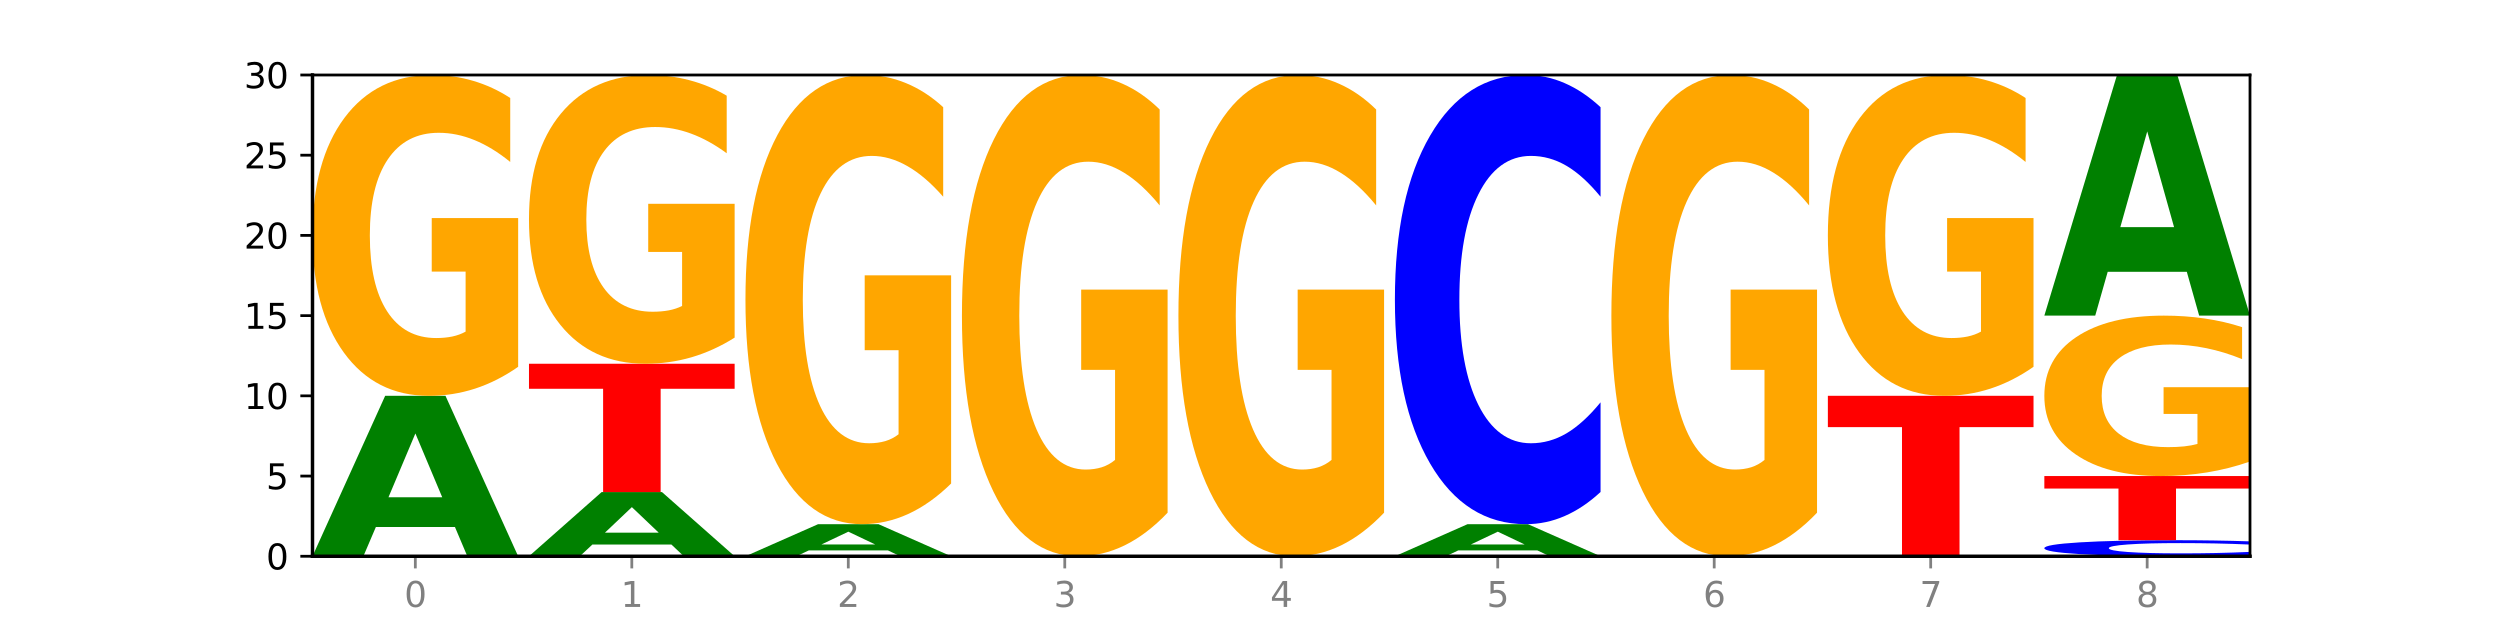
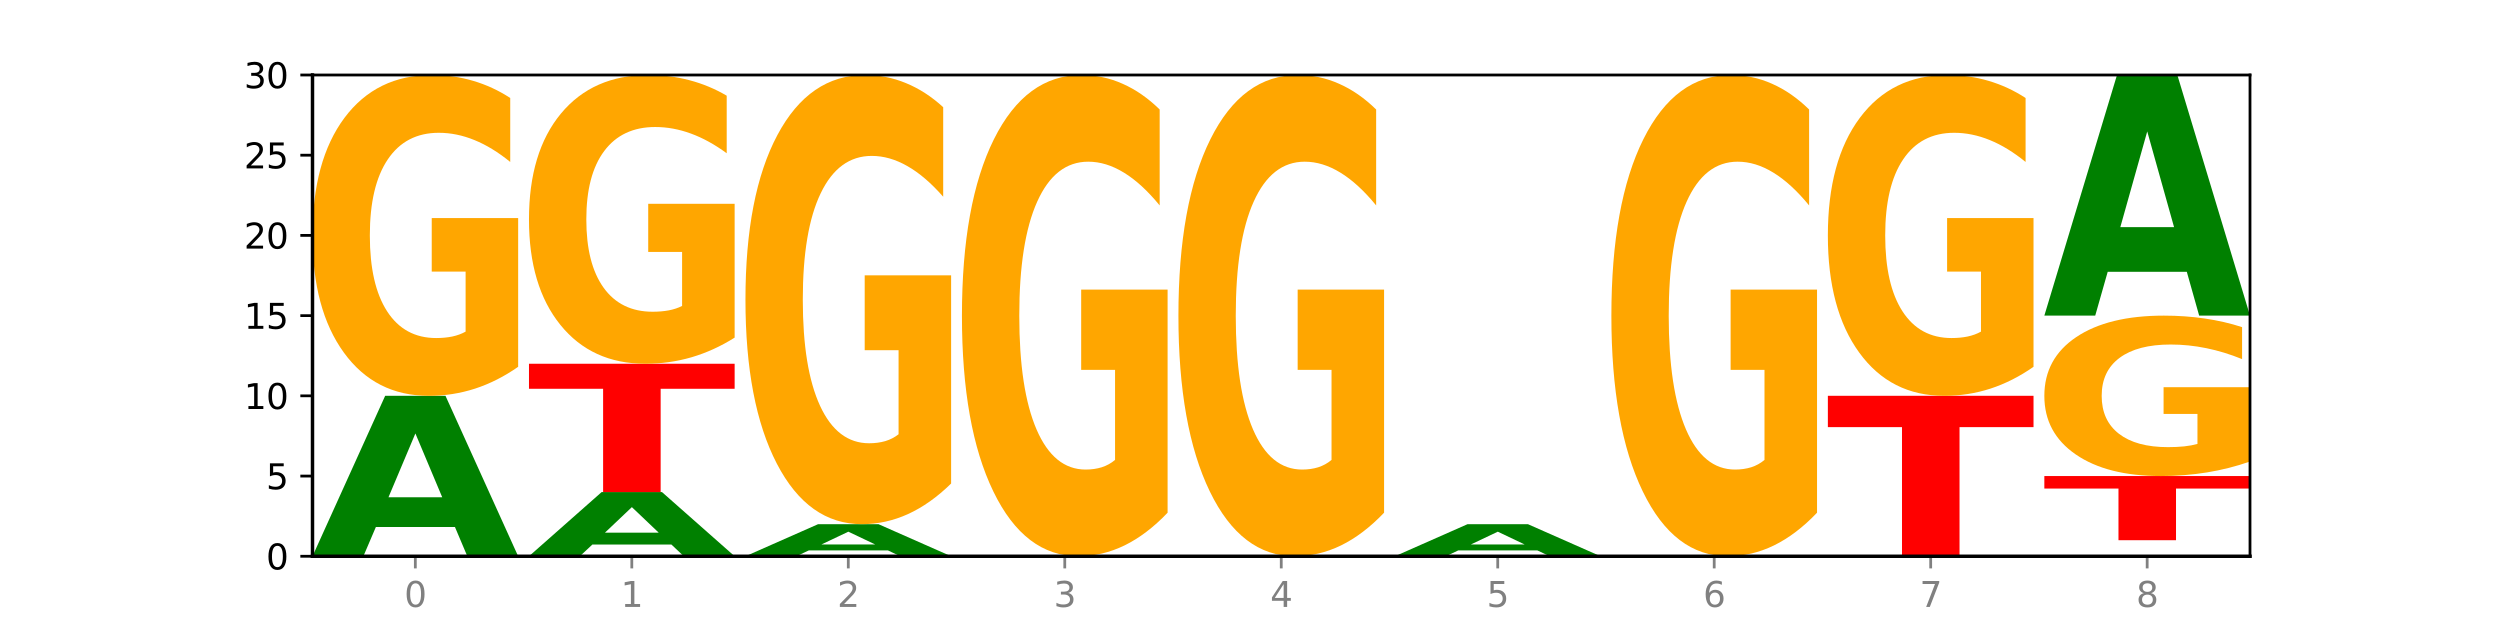
<svg xmlns="http://www.w3.org/2000/svg" xmlns:xlink="http://www.w3.org/1999/xlink" width="720pt" height="180pt" viewBox="0 0 720 180" version="1.1">
  <defs>
    <style type="text/css">*{stroke-linejoin: round; stroke-linecap: butt}</style>
  </defs>
  <g id="figure_1">
    <g id="patch_1">
      <path d="M 0 180  L 720 180  L 720 0  L 0 0  z " style="fill: #ffffff" />
    </g>
    <g id="axes_1">
      <g id="patch_2">
        <path d="M 90 160.2  L 648 160.2  L 648 21.6  L 90 21.6  z " style="fill: #ffffff" />
      </g>
      <g id="line2d_1">
        <path d="M 90 160.2  L 648 160.2  " clip-path="url(#p36abdc778e)" style="fill: none; stroke: #000000; stroke-width: 0.5; stroke-linecap: square" />
      </g>
      <g id="patch_3">
        <path d="M 131.028 151.784  L 108.249 151.784  L 104.653 160.2  L 90 160.2  L 110.926 114  L 128.303 114  L 149.229 160.2  L 134.588 160.2  L 131.028 151.784  z M 111.882 143.209  L 127.359 143.209  L 119.633 124.832  L 111.882 143.209  z " clip-path="url(#p36abdc778e)" style="fill: #008000" />
      </g>
      <g id="patch_4">
        <path d="M 149.229 105.64  Q 143.256 109.82 136.831 111.92  Q 130.406 114 123.557 114  Q 108.079 114 99.04 101.555  Q 90 89.111 90 67.829  Q 90 46.299 99.199 33.949  Q 108.411 21.6 124.433 21.6  Q 130.605 21.6 136.26 23.28  Q 141.928 24.94 146.946 28.223  L 146.946 46.642  Q 141.769 42.424 136.645 40.343  Q 131.521 38.244 126.371 38.244  Q 116.84 38.244 111.677 45.917  Q 106.513 53.571 106.513 67.829  Q 106.513 81.953 111.491 89.664  Q 116.469 97.356 125.628 97.356  Q 128.123 97.356 130.26 96.917  Q 132.397 96.459 134.097 95.505  L 134.097 78.212  L 124.34 78.212  L 124.34 62.809  L 149.229 62.809  L 149.229 105.64  z " clip-path="url(#p36abdc778e)" style="fill: #ffa600" />
      </g>
      <g id="patch_5">
        <path d="M 193.374 156.834  L 170.596 156.834  L 166.999 160.2  L 152.346 160.2  L 173.272 141.72  L 190.65 141.72  L 211.575 160.2  L 196.935 160.2  L 193.374 156.834  z M 174.229 153.404  L 189.705 153.404  L 181.979 146.053  L 174.229 153.404  z " clip-path="url(#p36abdc778e)" style="fill: #008000" />
      </g>
      <g id="patch_6">
        <path d="M 152.346 104.76  L 211.575 104.76  L 211.575 111.968  L 190.267 111.968  L 190.267 141.72  L 173.696 141.72  L 173.696 111.968  L 152.346 111.968  L 152.346 104.76  z " clip-path="url(#p36abdc778e)" style="fill: #ff0000" />
      </g>
      <g id="patch_7">
        <path d="M 211.575 97.236  Q 205.602 100.998 199.177 102.888  Q 192.753 104.76 185.903 104.76  Q 170.426 104.76 161.386 93.56  Q 152.346 82.36 152.346 63.206  Q 152.346 43.829 161.545 32.714  Q 170.758 21.6 186.779 21.6  Q 192.952 21.6 198.607 23.112  Q 204.275 24.606 209.292 27.561  L 209.292 44.138  Q 204.115 40.341 198.992 38.469  Q 193.868 36.579 188.717 36.579  Q 179.187 36.579 174.023 43.485  Q 168.859 50.374 168.859 63.206  Q 168.859 75.918 173.837 82.858  Q 178.815 89.781 187.974 89.781  Q 190.47 89.781 192.607 89.385  Q 194.744 88.973 196.443 88.114  L 196.443 72.551  L 186.686 72.551  L 186.686 58.688  L 211.575 58.688  L 211.575 97.236  z " clip-path="url(#p36abdc778e)" style="fill: #ffa600" />
      </g>
      <g id="patch_8">
        <path d="M 255.721 158.517  L 232.942 158.517  L 229.346 160.2  L 214.693 160.2  L 235.618 150.96  L 252.996 150.96  L 273.922 160.2  L 259.281 160.2  L 255.721 158.517  z M 236.575 156.802  L 252.051 156.802  L 244.325 153.126  L 236.575 156.802  z " clip-path="url(#p36abdc778e)" style="fill: #008000" />
      </g>
      <g id="patch_9">
        <path d="M 273.922 139.256  Q 267.948 145.108 261.524 148.047  Q 255.099 150.96 248.25 150.96  Q 232.772 150.96 223.732 133.537  Q 214.693 116.115 214.693 86.32  Q 214.693 56.178 223.892 38.889  Q 233.104 21.6 249.126 21.6  Q 255.298 21.6 260.953 23.952  Q 266.621 26.276 271.639 30.872  L 271.639 56.659  Q 266.462 50.753 261.338 47.841  Q 256.214 44.901 251.064 44.901  Q 241.533 44.901 236.369 55.644  Q 231.206 66.359 231.206 86.32  Q 231.206 106.094 236.184 116.89  Q 241.161 127.659 250.32 127.659  Q 252.816 127.659 254.953 127.044  Q 257.09 126.403 258.789 125.067  L 258.789 100.857  L 249.033 100.857  L 249.033 79.292  L 273.922 79.292  L 273.922 139.256  z " clip-path="url(#p36abdc778e)" style="fill: #ffa600" />
      </g>
      <g id="patch_10">
        <path d="M 336.268 147.66  Q 330.295 153.93 323.87 157.079  Q 317.445 160.2 310.596 160.2  Q 295.118 160.2 286.079 141.533  Q 277.039 122.866 277.039 90.943  Q 277.039 58.648 286.238 40.124  Q 295.45 21.6 311.472 21.6  Q 317.645 21.6 323.299 24.119  Q 328.967 26.61 333.985 31.535  L 333.985 59.163  Q 328.808 52.836 323.684 49.715  Q 318.561 46.566 313.41 46.566  Q 303.879 46.566 298.716 58.075  Q 293.552 69.556 293.552 90.943  Q 293.552 112.129 298.53 123.696  Q 303.508 135.234 312.667 135.234  Q 315.162 135.234 317.299 134.576  Q 319.437 133.889 321.136 132.457  L 321.136 106.518  L 311.379 106.518  L 311.379 83.413  L 336.268 83.413  L 336.268 147.66  z " clip-path="url(#p36abdc778e)" style="fill: #ffa600" />
      </g>
      <g id="patch_11">
        <path d="M 398.615 147.66  Q 392.641 153.93 386.217 157.079  Q 379.792 160.2 372.942 160.2  Q 357.465 160.2 348.425 141.533  Q 339.385 122.866 339.385 90.943  Q 339.385 58.648 348.584 40.124  Q 357.797 21.6 373.818 21.6  Q 379.991 21.6 385.646 24.119  Q 391.314 26.61 396.331 31.535  L 396.331 59.163  Q 391.154 52.836 386.031 49.715  Q 380.907 46.566 375.757 46.566  Q 366.226 46.566 361.062 58.075  Q 355.898 69.556 355.898 90.943  Q 355.898 112.129 360.876 123.696  Q 365.854 135.234 375.013 135.234  Q 377.509 135.234 379.646 134.576  Q 381.783 133.889 383.482 132.457  L 383.482 106.518  L 373.726 106.518  L 373.726 83.413  L 398.615 83.413  L 398.615 147.66  z " clip-path="url(#p36abdc778e)" style="fill: #ffa600" />
      </g>
      <g id="patch_12">
        <path d="M 442.76 158.517  L 419.981 158.517  L 416.385 160.2  L 401.732 160.2  L 422.658 150.96  L 440.035 150.96  L 460.961 160.2  L 446.32 160.2  L 442.76 158.517  z M 423.614 156.802  L 439.091 156.802  L 431.365 153.126  L 423.614 156.802  z " clip-path="url(#p36abdc778e)" style="fill: #008000" />
      </g>
      <g id="patch_13">
-         <path d="M 460.961 141.688  Q 456.006 146.284 450.649 148.608  Q 445.292 150.96 439.457 150.96  Q 422.057 150.96 411.894 133.537  Q 401.732 116.115 401.732 86.32  Q 401.732 56.418 411.894 39.023  Q 422.057 21.6 439.457 21.6  Q 445.292 21.6 450.649 23.952  Q 456.006 26.276 460.961 30.872  L 460.961 56.659  Q 455.962 50.566 451.112 47.734  Q 446.262 44.901 440.904 44.901  Q 431.294 44.901 425.788 55.937  Q 420.296 66.947 420.296 86.32  Q 420.296 105.613 425.788 116.649  Q 431.294 127.659 440.904 127.659  Q 446.262 127.659 451.112 124.826  Q 455.962 121.967 460.961 115.874  L 460.961 141.688  z " clip-path="url(#p36abdc778e)" style="fill: #0000ff" />
-       </g>
+         </g>
      <g id="patch_14">
        <path d="M 523.307 147.66  Q 517.334 153.93 510.909 157.079  Q 504.485 160.2 497.635 160.2  Q 482.158 160.2 473.118 141.533  Q 464.078 122.866 464.078 90.943  Q 464.078 58.648 473.277 40.124  Q 482.489 21.6 498.511 21.6  Q 504.684 21.6 510.338 24.119  Q 516.007 26.61 521.024 31.535  L 521.024 59.163  Q 515.847 52.836 510.723 49.715  Q 505.6 46.566 500.449 46.566  Q 490.918 46.566 485.755 58.075  Q 480.591 69.556 480.591 90.943  Q 480.591 112.129 485.569 123.696  Q 490.547 135.234 499.706 135.234  Q 502.201 135.234 504.339 134.576  Q 506.476 133.889 508.175 132.457  L 508.175 106.518  L 498.418 106.518  L 498.418 83.413  L 523.307 83.413  L 523.307 147.66  z " clip-path="url(#p36abdc778e)" style="fill: #ffa600" />
      </g>
      <g id="patch_15">
        <path d="M 526.425 114  L 585.654 114  L 585.654 123.01  L 564.345 123.01  L 564.345 160.2  L 547.775 160.2  L 547.775 123.01  L 526.425 123.01  L 526.425 114  z " clip-path="url(#p36abdc778e)" style="fill: #ff0000" />
      </g>
      <g id="patch_16">
        <path d="M 585.654 105.64  Q 579.68 109.82 573.256 111.92  Q 566.831 114 559.982 114  Q 544.504 114 535.464 101.555  Q 526.425 89.111 526.425 67.829  Q 526.425 46.299 535.624 33.949  Q 544.836 21.6 560.858 21.6  Q 567.03 21.6 572.685 23.28  Q 578.353 24.94 583.37 28.223  L 583.37 46.642  Q 578.194 42.424 573.07 40.343  Q 567.946 38.244 562.796 38.244  Q 553.265 38.244 548.101 45.917  Q 542.938 53.571 542.938 67.829  Q 542.938 81.953 547.915 89.664  Q 552.893 97.356 562.052 97.356  Q 564.548 97.356 566.685 96.917  Q 568.822 96.459 570.521 95.505  L 570.521 78.212  L 560.765 78.212  L 560.765 62.809  L 585.654 62.809  L 585.654 105.64  z " clip-path="url(#p36abdc778e)" style="fill: #ffa600" />
      </g>
      <g id="patch_17">
-         <path d="M 648 159.869  Q 643.046 160.033 637.688 160.116  Q 632.331 160.2 626.496 160.2  Q 609.096 160.2 598.933 159.578  Q 588.771 158.956 588.771 157.891  Q 588.771 156.824 598.933 156.202  Q 609.096 155.58 626.496 155.58  Q 632.331 155.58 637.688 155.664  Q 643.046 155.747 648 155.911  L 648 156.832  Q 643.001 156.615 638.151 156.513  Q 633.301 156.412 627.944 156.412  Q 618.333 156.412 612.827 156.806  Q 607.335 157.2 607.335 157.891  Q 607.335 158.58 612.827 158.975  Q 618.333 159.368 627.944 159.368  Q 633.301 159.368 638.151 159.267  Q 643.001 159.165 648 158.947  L 648 159.869  z " clip-path="url(#p36abdc778e)" style="fill: #0000ff" />
-       </g>
+         </g>
      <g id="patch_18">
        <path d="M 588.771 137.1  L 648 137.1  L 648 140.704  L 626.691 140.704  L 626.691 155.58  L 610.121 155.58  L 610.121 140.704  L 588.771 140.704  L 588.771 137.1  z " clip-path="url(#p36abdc778e)" style="fill: #ff0000" />
      </g>
      <g id="patch_19">
        <path d="M 648 132.92  Q 642.027 135.01 635.602 136.06  Q 629.177 137.1 622.328 137.1  Q 606.85 137.1 597.811 130.878  Q 588.771 124.655 588.771 114.014  Q 588.771 103.249 597.97 97.075  Q 607.182 90.9 623.204 90.9  Q 629.376 90.9 635.031 91.74  Q 640.699 92.57 645.717 94.212  L 645.717 103.421  Q 640.54 101.312 635.416 100.272  Q 630.292 99.222 625.142 99.222  Q 615.611 99.222 610.448 103.058  Q 605.284 106.885 605.284 114.014  Q 605.284 121.076 610.262 124.932  Q 615.24 128.778 624.399 128.778  Q 626.894 128.778 629.031 128.559  Q 631.168 128.33 632.868 127.852  L 632.868 119.206  L 623.111 119.206  L 623.111 111.504  L 648 111.504  L 648 132.92  z " clip-path="url(#p36abdc778e)" style="fill: #ffa600" />
      </g>
      <g id="patch_20">
        <path d="M 629.799 78.276  L 607.02 78.276  L 603.424 90.9  L 588.771 90.9  L 609.697 21.6  L 627.074 21.6  L 648 90.9  L 633.359 90.9  L 629.799 78.276  z M 610.653 65.414  L 626.13 65.414  L 618.404 37.848  L 610.653 65.414  z " clip-path="url(#p36abdc778e)" style="fill: #008000" />
      </g>
      <g id="matplotlib.axis_1">
        <g id="xtick_1">
          <g id="line2d_2">
            <defs>
              <path id="m445ccc79c7" d="M 0 0  L 0 3.5  " style="stroke: #808080; stroke-width: 0.8" />
            </defs>
            <g>
              <use xlink:href="#m445ccc79c7" x="119.615" y="160.2" style="fill: #808080; stroke: #808080; stroke-width: 0.8" />
            </g>
          </g>
          <g id="text_1">
            <g style="fill: #808080" transform="translate(116.433 174.798) scale(0.1 -0.1)">
              <defs>
                <path id="DejaVuSans-30" d="M 2034 4250  Q 1547 4250 1301 3770  Q 1056 3291 1056 2328  Q 1056 1369 1301 889  Q 1547 409 2034 409  Q 2525 409 2770 889  Q 3016 1369 3016 2328  Q 3016 3291 2770 3770  Q 2525 4250 2034 4250  z M 2034 4750  Q 2819 4750 3233 4129  Q 3647 3509 3647 2328  Q 3647 1150 3233 529  Q 2819 -91 2034 -91  Q 1250 -91 836 529  Q 422 1150 422 2328  Q 422 3509 836 4129  Q 1250 4750 2034 4750  z " transform="scale(0.016)" />
              </defs>
              <use xlink:href="#DejaVuSans-30" />
            </g>
          </g>
        </g>
        <g id="xtick_2">
          <g id="line2d_3">
            <g>
              <use xlink:href="#m445ccc79c7" x="181.961" y="160.2" style="fill: #808080; stroke: #808080; stroke-width: 0.8" />
            </g>
          </g>
          <g id="text_2">
            <g style="fill: #808080" transform="translate(178.78 174.798) scale(0.1 -0.1)">
              <defs>
                <path id="DejaVuSans-31" d="M 794 531  L 1825 531  L 1825 4091  L 703 3866  L 703 4441  L 1819 4666  L 2450 4666  L 2450 531  L 3481 531  L 3481 0  L 794 0  L 794 531  z " transform="scale(0.016)" />
              </defs>
              <use xlink:href="#DejaVuSans-31" />
            </g>
          </g>
        </g>
        <g id="xtick_3">
          <g id="line2d_4">
            <g>
              <use xlink:href="#m445ccc79c7" x="244.307" y="160.2" style="fill: #808080; stroke: #808080; stroke-width: 0.8" />
            </g>
          </g>
          <g id="text_3">
            <g style="fill: #808080" transform="translate(241.126 174.798) scale(0.1 -0.1)">
              <defs>
                <path id="DejaVuSans-32" d="M 1228 531  L 3431 531  L 3431 0  L 469 0  L 469 531  Q 828 903 1448 1529  Q 2069 2156 2228 2338  Q 2531 2678 2651 2914  Q 2772 3150 2772 3378  Q 2772 3750 2511 3984  Q 2250 4219 1831 4219  Q 1534 4219 1204 4116  Q 875 4013 500 3803  L 500 4441  Q 881 4594 1212 4672  Q 1544 4750 1819 4750  Q 2544 4750 2975 4387  Q 3406 4025 3406 3419  Q 3406 3131 3298 2873  Q 3191 2616 2906 2266  Q 2828 2175 2409 1742  Q 1991 1309 1228 531  z " transform="scale(0.016)" />
              </defs>
              <use xlink:href="#DejaVuSans-32" />
            </g>
          </g>
        </g>
        <g id="xtick_4">
          <g id="line2d_5">
            <g>
              <use xlink:href="#m445ccc79c7" x="306.654" y="160.2" style="fill: #808080; stroke: #808080; stroke-width: 0.8" />
            </g>
          </g>
          <g id="text_4">
            <g style="fill: #808080" transform="translate(303.472 174.798) scale(0.1 -0.1)">
              <defs>
                <path id="DejaVuSans-33" d="M 2597 2516  Q 3050 2419 3304 2112  Q 3559 1806 3559 1356  Q 3559 666 3084 287  Q 2609 -91 1734 -91  Q 1441 -91 1130 -33  Q 819 25 488 141  L 488 750  Q 750 597 1062 519  Q 1375 441 1716 441  Q 2309 441 2620 675  Q 2931 909 2931 1356  Q 2931 1769 2642 2001  Q 2353 2234 1838 2234  L 1294 2234  L 1294 2753  L 1863 2753  Q 2328 2753 2575 2939  Q 2822 3125 2822 3475  Q 2822 3834 2567 4026  Q 2313 4219 1838 4219  Q 1578 4219 1281 4162  Q 984 4106 628 3988  L 628 4550  Q 988 4650 1302 4700  Q 1616 4750 1894 4750  Q 2613 4750 3031 4423  Q 3450 4097 3450 3541  Q 3450 3153 3228 2886  Q 3006 2619 2597 2516  z " transform="scale(0.016)" />
              </defs>
              <use xlink:href="#DejaVuSans-33" />
            </g>
          </g>
        </g>
        <g id="xtick_5">
          <g id="line2d_6">
            <g>
              <use xlink:href="#m445ccc79c7" x="369" y="160.2" style="fill: #808080; stroke: #808080; stroke-width: 0.8" />
            </g>
          </g>
          <g id="text_5">
            <g style="fill: #808080" transform="translate(365.819 174.798) scale(0.1 -0.1)">
              <defs>
                <path id="DejaVuSans-34" d="M 2419 4116  L 825 1625  L 2419 1625  L 2419 4116  z M 2253 4666  L 3047 4666  L 3047 1625  L 3713 1625  L 3713 1100  L 3047 1100  L 3047 0  L 2419 0  L 2419 1100  L 313 1100  L 313 1709  L 2253 4666  z " transform="scale(0.016)" />
              </defs>
              <use xlink:href="#DejaVuSans-34" />
            </g>
          </g>
        </g>
        <g id="xtick_6">
          <g id="line2d_7">
            <g>
              <use xlink:href="#m445ccc79c7" x="431.346" y="160.2" style="fill: #808080; stroke: #808080; stroke-width: 0.8" />
            </g>
          </g>
          <g id="text_6">
            <g style="fill: #808080" transform="translate(428.165 174.798) scale(0.1 -0.1)">
              <defs>
                <path id="DejaVuSans-35" d="M 691 4666  L 3169 4666  L 3169 4134  L 1269 4134  L 1269 2991  Q 1406 3038 1543 3061  Q 1681 3084 1819 3084  Q 2600 3084 3056 2656  Q 3513 2228 3513 1497  Q 3513 744 3044 326  Q 2575 -91 1722 -91  Q 1428 -91 1123 -41  Q 819 9 494 109  L 494 744  Q 775 591 1075 516  Q 1375 441 1709 441  Q 2250 441 2565 725  Q 2881 1009 2881 1497  Q 2881 1984 2565 2268  Q 2250 2553 1709 2553  Q 1456 2553 1204 2497  Q 953 2441 691 2322  L 691 4666  z " transform="scale(0.016)" />
              </defs>
              <use xlink:href="#DejaVuSans-35" />
            </g>
          </g>
        </g>
        <g id="xtick_7">
          <g id="line2d_8">
            <g>
              <use xlink:href="#m445ccc79c7" x="493.693" y="160.2" style="fill: #808080; stroke: #808080; stroke-width: 0.8" />
            </g>
          </g>
          <g id="text_7">
            <g style="fill: #808080" transform="translate(490.511 174.798) scale(0.1 -0.1)">
              <defs>
                <path id="DejaVuSans-36" d="M 2113 2584  Q 1688 2584 1439 2293  Q 1191 2003 1191 1497  Q 1191 994 1439 701  Q 1688 409 2113 409  Q 2538 409 2786 701  Q 3034 994 3034 1497  Q 3034 2003 2786 2293  Q 2538 2584 2113 2584  z M 3366 4563  L 3366 3988  Q 3128 4100 2886 4159  Q 2644 4219 2406 4219  Q 1781 4219 1451 3797  Q 1122 3375 1075 2522  Q 1259 2794 1537 2939  Q 1816 3084 2150 3084  Q 2853 3084 3261 2657  Q 3669 2231 3669 1497  Q 3669 778 3244 343  Q 2819 -91 2113 -91  Q 1303 -91 875 529  Q 447 1150 447 2328  Q 447 3434 972 4092  Q 1497 4750 2381 4750  Q 2619 4750 2861 4703  Q 3103 4656 3366 4563  z " transform="scale(0.016)" />
              </defs>
              <use xlink:href="#DejaVuSans-36" />
            </g>
          </g>
        </g>
        <g id="xtick_8">
          <g id="line2d_9">
            <g>
              <use xlink:href="#m445ccc79c7" x="556.039" y="160.2" style="fill: #808080; stroke: #808080; stroke-width: 0.8" />
            </g>
          </g>
          <g id="text_8">
            <g style="fill: #808080" transform="translate(552.858 174.798) scale(0.1 -0.1)">
              <defs>
                <path id="DejaVuSans-37" d="M 525 4666  L 3525 4666  L 3525 4397  L 1831 0  L 1172 0  L 2766 4134  L 525 4134  L 525 4666  z " transform="scale(0.016)" />
              </defs>
              <use xlink:href="#DejaVuSans-37" />
            </g>
          </g>
        </g>
        <g id="xtick_9">
          <g id="line2d_10">
            <g>
              <use xlink:href="#m445ccc79c7" x="618.385" y="160.2" style="fill: #808080; stroke: #808080; stroke-width: 0.8" />
            </g>
          </g>
          <g id="text_9">
            <g style="fill: #808080" transform="translate(615.204 174.798) scale(0.1 -0.1)">
              <defs>
                <path id="DejaVuSans-38" d="M 2034 2216  Q 1584 2216 1326 1975  Q 1069 1734 1069 1313  Q 1069 891 1326 650  Q 1584 409 2034 409  Q 2484 409 2743 651  Q 3003 894 3003 1313  Q 3003 1734 2745 1975  Q 2488 2216 2034 2216  z M 1403 2484  Q 997 2584 770 2862  Q 544 3141 544 3541  Q 544 4100 942 4425  Q 1341 4750 2034 4750  Q 2731 4750 3128 4425  Q 3525 4100 3525 3541  Q 3525 3141 3298 2862  Q 3072 2584 2669 2484  Q 3125 2378 3379 2068  Q 3634 1759 3634 1313  Q 3634 634 3220 271  Q 2806 -91 2034 -91  Q 1263 -91 848 271  Q 434 634 434 1313  Q 434 1759 690 2068  Q 947 2378 1403 2484  z M 1172 3481  Q 1172 3119 1398 2916  Q 1625 2713 2034 2713  Q 2441 2713 2670 2916  Q 2900 3119 2900 3481  Q 2900 3844 2670 4047  Q 2441 4250 2034 4250  Q 1625 4250 1398 4047  Q 1172 3844 1172 3481  z " transform="scale(0.016)" />
              </defs>
              <use xlink:href="#DejaVuSans-38" />
            </g>
          </g>
        </g>
      </g>
      <g id="matplotlib.axis_2">
        <g id="ytick_1">
          <g id="line2d_11">
            <defs>
              <path id="m6c88b08bbd" d="M 0 0  L -3.5 0  " style="stroke: #000000; stroke-width: 0.8" />
            </defs>
            <g>
              <use xlink:href="#m6c88b08bbd" x="90" y="160.2" style="stroke: #000000; stroke-width: 0.8" />
            </g>
          </g>
          <g id="text_10">
            <g transform="translate(76.638 163.999) scale(0.1 -0.1)">
              <use xlink:href="#DejaVuSans-30" />
            </g>
          </g>
        </g>
        <g id="ytick_2">
          <g id="line2d_12">
            <g>
              <use xlink:href="#m6c88b08bbd" x="90" y="137.1" style="stroke: #000000; stroke-width: 0.8" />
            </g>
          </g>
          <g id="text_11">
            <g transform="translate(76.638 140.899) scale(0.1 -0.1)">
              <use xlink:href="#DejaVuSans-35" />
            </g>
          </g>
        </g>
        <g id="ytick_3">
          <g id="line2d_13">
            <g>
              <use xlink:href="#m6c88b08bbd" x="90" y="114" style="stroke: #000000; stroke-width: 0.8" />
            </g>
          </g>
          <g id="text_12">
            <g transform="translate(70.275 117.799) scale(0.1 -0.1)">
              <use xlink:href="#DejaVuSans-31" />
              <use xlink:href="#DejaVuSans-30" x="63.623" />
            </g>
          </g>
        </g>
        <g id="ytick_4">
          <g id="line2d_14">
            <g>
              <use xlink:href="#m6c88b08bbd" x="90" y="90.9" style="stroke: #000000; stroke-width: 0.8" />
            </g>
          </g>
          <g id="text_13">
            <g transform="translate(70.275 94.699) scale(0.1 -0.1)">
              <use xlink:href="#DejaVuSans-31" />
              <use xlink:href="#DejaVuSans-35" x="63.623" />
            </g>
          </g>
        </g>
        <g id="ytick_5">
          <g id="line2d_15">
            <g>
              <use xlink:href="#m6c88b08bbd" x="90" y="67.8" style="stroke: #000000; stroke-width: 0.8" />
            </g>
          </g>
          <g id="text_14">
            <g transform="translate(70.275 71.599) scale(0.1 -0.1)">
              <use xlink:href="#DejaVuSans-32" />
              <use xlink:href="#DejaVuSans-30" x="63.623" />
            </g>
          </g>
        </g>
        <g id="ytick_6">
          <g id="line2d_16">
            <g>
              <use xlink:href="#m6c88b08bbd" x="90" y="44.7" style="stroke: #000000; stroke-width: 0.8" />
            </g>
          </g>
          <g id="text_15">
            <g transform="translate(70.275 48.499) scale(0.1 -0.1)">
              <use xlink:href="#DejaVuSans-32" />
              <use xlink:href="#DejaVuSans-35" x="63.623" />
            </g>
          </g>
        </g>
        <g id="ytick_7">
          <g id="line2d_17">
            <g>
              <use xlink:href="#m6c88b08bbd" x="90" y="21.6" style="stroke: #000000; stroke-width: 0.8" />
            </g>
          </g>
          <g id="text_16">
            <g transform="translate(70.275 25.399) scale(0.1 -0.1)">
              <use xlink:href="#DejaVuSans-33" />
              <use xlink:href="#DejaVuSans-30" x="63.623" />
            </g>
          </g>
        </g>
      </g>
      <g id="patch_21">
        <path d="M 90 160.2  L 90 21.6  " style="fill: none; stroke: #000000; stroke-linejoin: miter; stroke-linecap: square" />
      </g>
      <g id="patch_22">
        <path d="M 648 160.2  L 648 21.6  " style="fill: none; stroke: #000000; stroke-width: 0.8; stroke-linejoin: miter; stroke-linecap: square" />
      </g>
      <g id="patch_23">
        <path d="M 90 160.2  L 648 160.2  " style="fill: none; stroke: #000000; stroke-linejoin: miter; stroke-linecap: square" />
      </g>
      <g id="patch_24">
        <path d="M 90 21.6  L 648 21.6  " style="fill: none; stroke: #000000; stroke-width: 0.8; stroke-linejoin: miter; stroke-linecap: square" />
      </g>
    </g>
  </g>
  <defs>
    <clipPath id="p36abdc778e">
      <rect x="90" y="21.6" width="558" height="138.6" />
    </clipPath>
  </defs>
</svg>